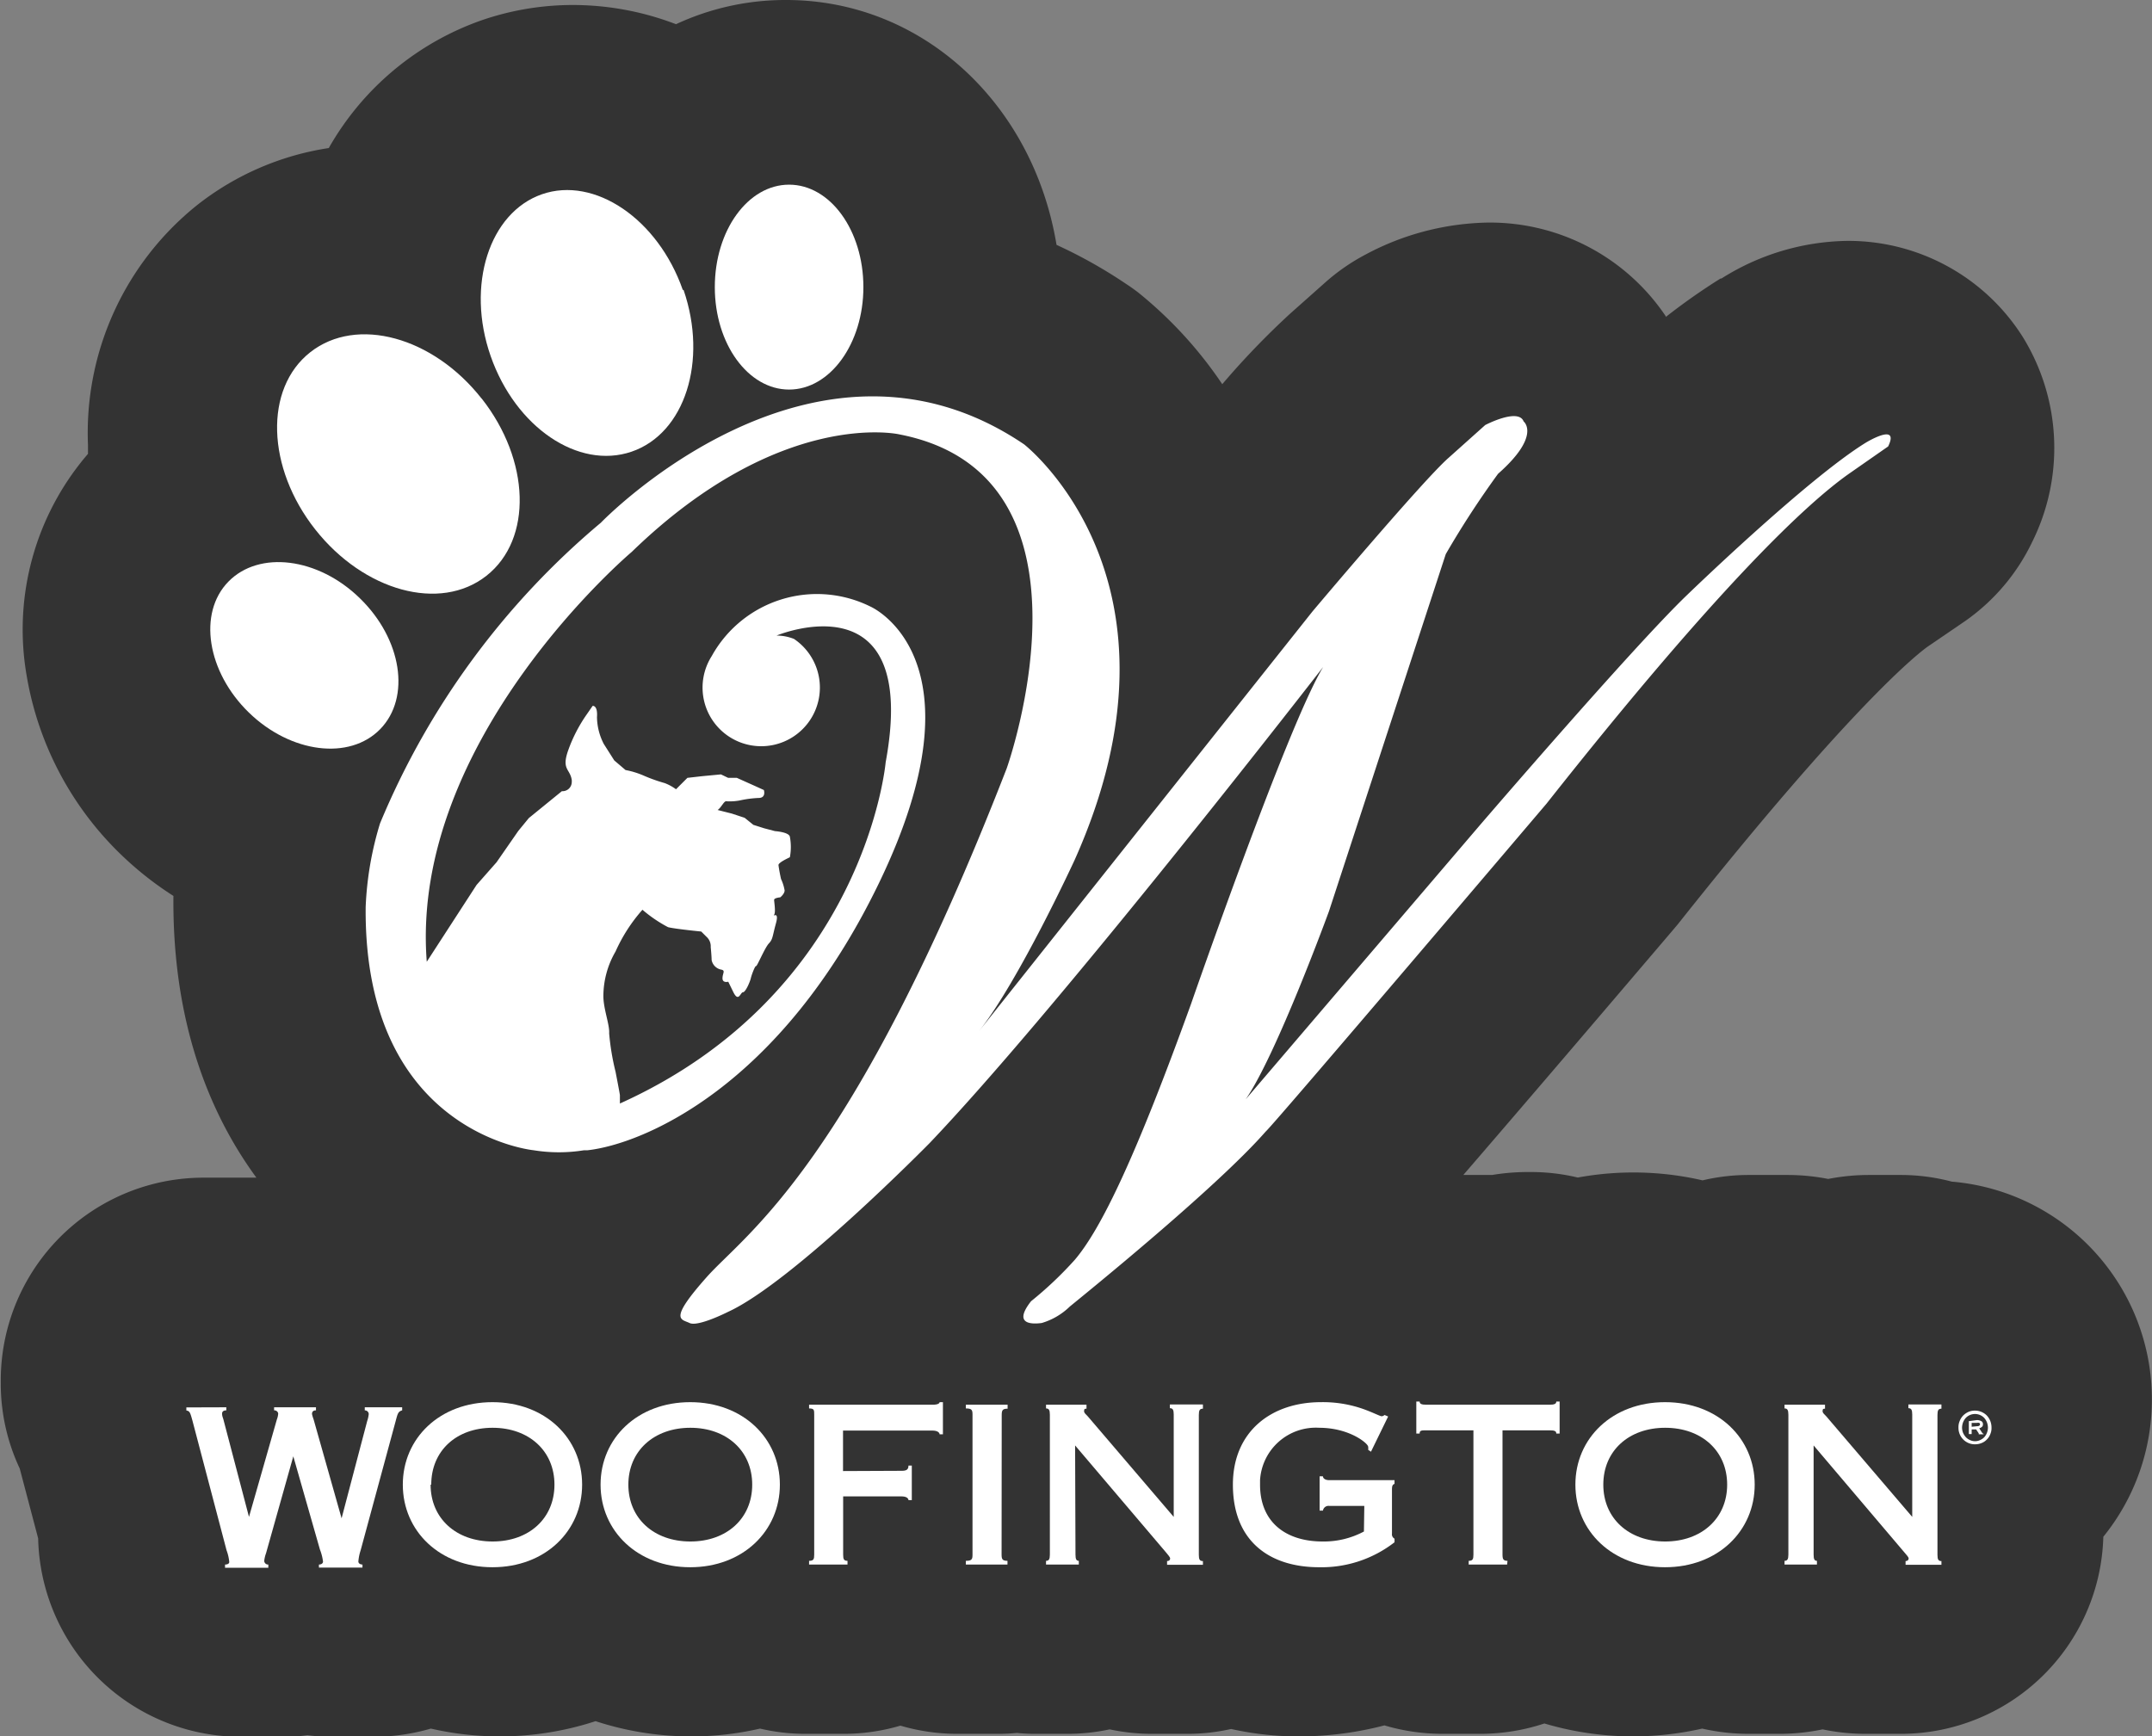
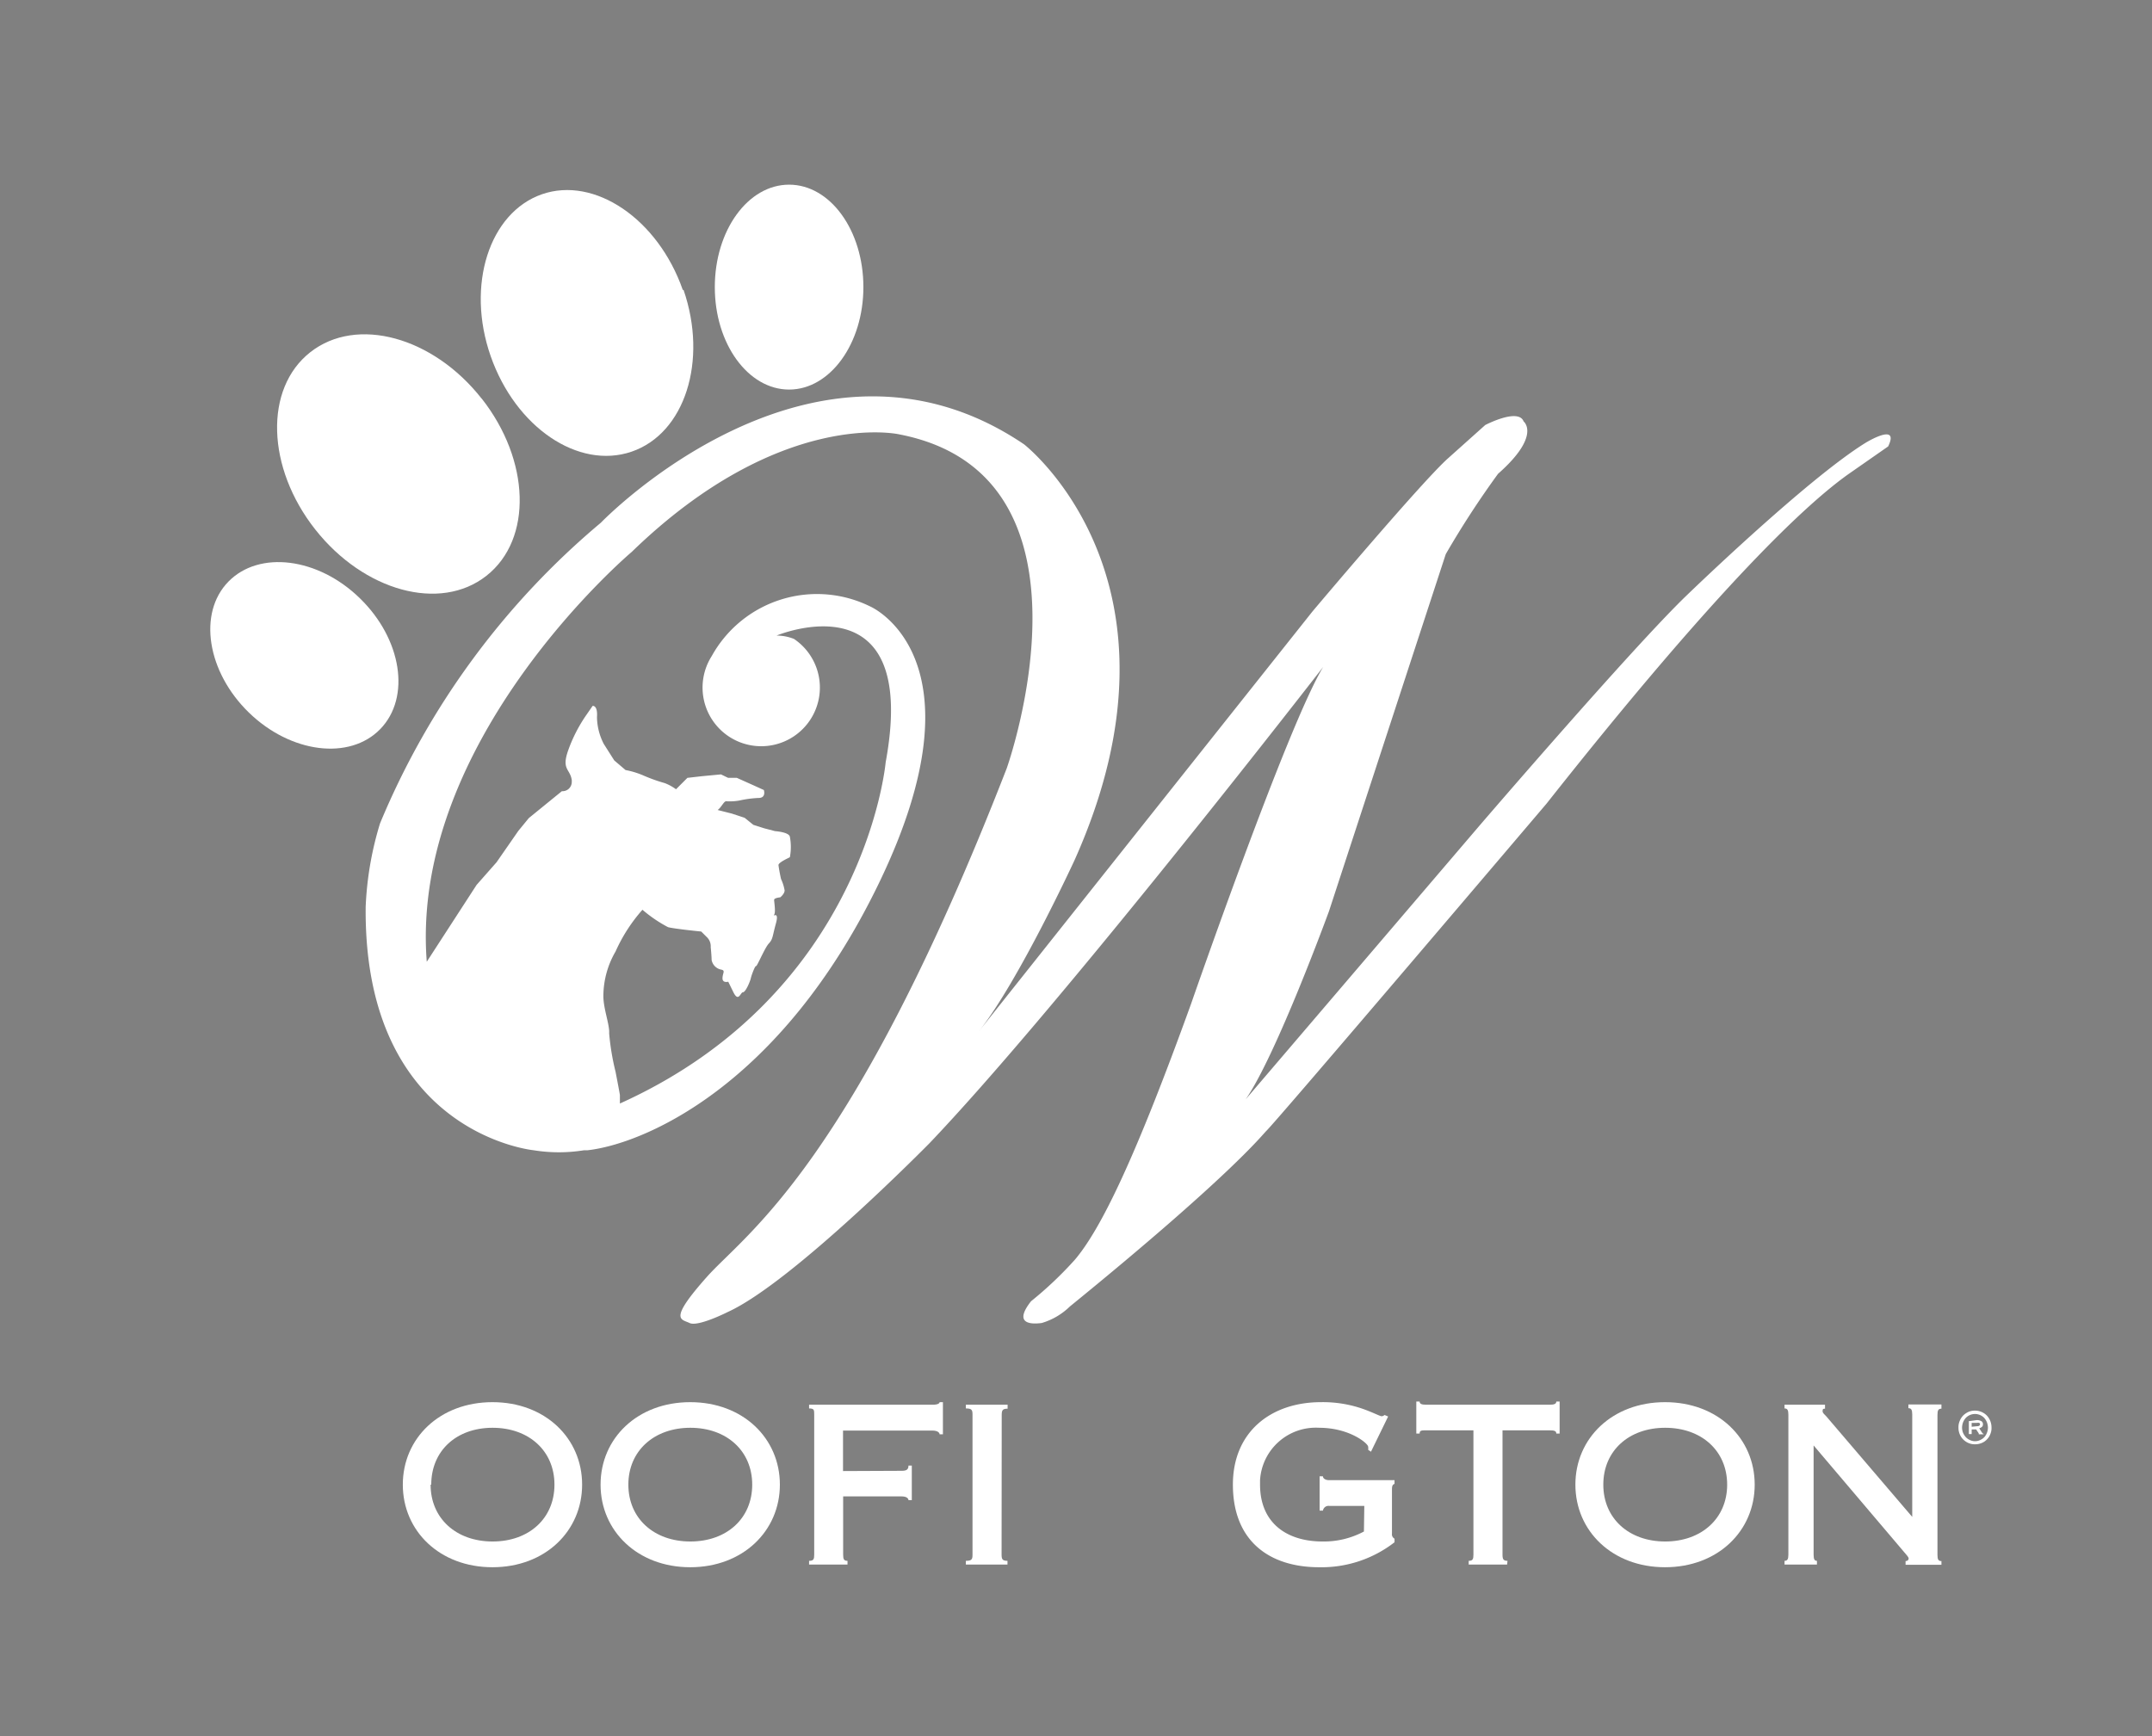
<svg xmlns="http://www.w3.org/2000/svg" id="Layer_1" data-name="Layer 1" width="168.02" height="135.59" viewBox="0 0 168.02 135.59">
  <rect x="0" y="0" width="168.02" height="135.59" fill="#808080" stroke="none" />
  <defs>
    <style>
      .cls-1 {
        fill: #333;
      }

      .cls-2 {
        fill: none;
      }

      .cls-3 {
        fill: #fff;
      }
    </style>
  </defs>
  <g>
-     <path id="Path_1639" data-name="Path 1639" class="cls-1" d="M166.34,109.27a17.05,17.05,0,0,0-15.62-17,15.56,15.56,0,0,0-4-.52h-2.5a16.65,16.65,0,0,0-3.15.31,16.55,16.55,0,0,0-3.14-.31h-3.06a15.62,15.62,0,0,0-3.61.42,24,24,0,0,0-9.74-.22,15.75,15.75,0,0,0-3.68-.43h-.26a16.92,16.92,0,0,0-2.75.23h-2.25c3.21-3.72,8.3-9.65,16.43-19.2l.36-.43c13.76-17.34,18.86-21.2,19.47-21.63l2.93-2A15.91,15.91,0,0,0,157,42.31a16.49,16.49,0,0,0-.74-16,16.11,16.11,0,0,0-13.7-7.5,18.84,18.84,0,0,0-9.83,2.94l-.07,0a48.55,48.55,0,0,0-4.27,3l0-.05a16.54,16.54,0,0,0-13.89-7.32,20.94,20.94,0,0,0-9.54,2.49,15.88,15.88,0,0,0-3.21,2.23L99.05,24.5A62.7,62.7,0,0,0,93.76,30a32.45,32.45,0,0,0-6.6-7.19c-.27-.2-.54-.4-.82-.58a37.92,37.92,0,0,0-5.52-3.11C79,8.11,70.37,0,59.7,0a20.22,20.22,0,0,0-8.59,1.89A22.51,22.51,0,0,0,43,.39,21.92,21.92,0,0,0,36,1.56a22.16,22.16,0,0,0-12,10A21.93,21.93,0,0,0,13.74,16,22.78,22.78,0,0,0,5.2,34.75c0,.23,0,.46,0,.69A21,21,0,0,0,.41,52.75,25.22,25.22,0,0,0,7.87,66.82a26.07,26.07,0,0,0,4,3.14h0c-.09,9.44,2.57,16.67,6.48,22-.37,0-.73,0-1.1,0h-3a15.83,15.83,0,0,0-15.86,15.8V108a15.57,15.57,0,0,0,1.48,6.67l1.44,5.46a15.84,15.84,0,0,0,15.87,15.49h3.24a15.47,15.47,0,0,0,1.92-.12,15.35,15.35,0,0,0,1.92.12h3.24a16.1,16.1,0,0,0,4.47-.64,24.07,24.07,0,0,0,12.86-.58,24,24,0,0,0,7.47,1.19,23.72,23.72,0,0,0,5.37-.61,15.49,15.49,0,0,0,3.58.41h2.92a15.67,15.67,0,0,0,4.46-.64,15.74,15.74,0,0,0,4.47.64h3.15a14.46,14.46,0,0,0,1.47-.07,14.13,14.13,0,0,0,1.46.07h2.45a15.66,15.66,0,0,0,3.34-.35,15.68,15.68,0,0,0,3.35.35H91a15.39,15.39,0,0,0,3.45-.38,24.15,24.15,0,0,0,5.29.58,26.44,26.44,0,0,0,6.68-.86,16,16,0,0,0,4.56.66h2.93a16,16,0,0,0,5-.81,24.28,24.28,0,0,0,12.32.4,16.32,16.32,0,0,0,3.61.41h2.45a16.33,16.33,0,0,0,3.34-.35,16.35,16.35,0,0,0,3.35.35h2.71A15.82,15.82,0,0,0,162.55,120a17,17,0,0,0,3.79-10.73" transform="translate(1.67 0)" />
    <rect class="cls-2" x="14.55" y="14.44" width="140.94" height="107.97" />
    <path id="Path_1621" data-name="Path 1621" class="cls-3" d="M43.78,115.93c0,3.62-2.88,6.45-7,6.45s-7-2.83-7-6.45,2.88-6.44,7-6.44,7,2.82,7,6.44m-11.83,0c0,2.64,2,4.44,4.84,4.44s4.83-1.8,4.83-4.44-2-4.44-4.83-4.44S32,113.29,32,115.93" transform="translate(1.67 0)" />
    <path id="Path_1622" data-name="Path 1622" class="cls-3" d="M59.22,115.93c0,3.62-2.89,6.45-7,6.45s-7-2.83-7-6.45,2.88-6.44,7-6.44,7,2.82,7,6.44m-11.83,0c0,2.64,2,4.44,4.84,4.44s4.83-1.8,4.83-4.44-2-4.44-4.83-4.44-4.84,1.8-4.84,4.44" transform="translate(1.67 0)" />
    <path id="Path_1623" data-name="Path 1623" class="cls-3" d="M68.74,114.85c.37,0,.52-.1.52-.41h.26v2.7h-.26c0-.13-.15-.29-.52-.29H64.16v4.54c0,.37.06.49.34.49v.29h-3v-.29c.35,0,.4-.12.4-.49V110.47c0-.37,0-.49-.4-.49v-.29h9.65c.39,0,.54-.1.54-.2h.26V112h-.26c0-.12-.15-.29-.54-.29h-7v3.16Z" transform="translate(1.67 0)" />
    <path id="Path_1624" data-name="Path 1624" class="cls-3" d="M76.53,121.39c0,.37.07.49.46.49v.29H73.74v-.29c.47,0,.52-.12.52-.49V110.47c0-.37-.05-.49-.52-.49v-.29H77V110c-.39,0-.46.12-.46.49Z" transform="translate(1.67 0)" />
-     <path id="Path_1625" data-name="Path 1625" class="cls-3" d="M82.3,121.39c0,.37.07.49.26.49v.29H80v-.29c.22,0,.3-.12.3-.49V110.47c0-.37-.08-.49-.3-.49v-.29h3.16V110c-.11,0-.19,0-.19.18s.15.25.3.43l6.7,7.84v-8c0-.37-.08-.49-.3-.49v-.29h2.58V110c-.25,0-.32.12-.32.49v10.92c0,.37.07.49.32.49v.29h-2.8v-.29c.15,0,.24-.08.24-.2s-.17-.28-.35-.51l-7.07-8.32Z" transform="translate(1.67 0)" />
    <path id="Path_1626" data-name="Path 1626" class="cls-3" d="M104.85,117.59H102.1a.44.44,0,0,0-.48.37h-.26v-2.68h.26c0,.16.18.3.48.3h5.11v.29c-.15.06-.2.14-.2.47v3.42a.38.38,0,0,0,.2.39v.28a9.28,9.28,0,0,1-5.89,1.95c-3.83,0-6.73-2-6.73-6.45,0-4.15,3-6.44,6.88-6.44a9.48,9.48,0,0,1,3.34.55c.75.27,1.27.55,1.4.55a.37.37,0,0,0,.22-.1l.28.12-1.34,2.75-.22-.15a.67.67,0,0,0,0-.24c0-.25-1.45-1.48-3.83-1.48a4.36,4.36,0,0,0-4.61,4.09c0,.12,0,.23,0,.35,0,3,2.09,4.44,4.88,4.44a6.64,6.64,0,0,0,3.23-.78Z" transform="translate(1.67 0)" />
    <path id="Path_1627" data-name="Path 1627" class="cls-3" d="M116,122.17h-3v-.29c.31,0,.37-.12.37-.49v-9.7h-3.68c-.38,0-.52,0-.52.25h-.26v-2.5h.26c0,.18.14.25.52.25h9.63c.37,0,.52-.07.52-.25h.26v2.5h-.26c0-.2-.15-.25-.52-.25h-3.68v9.7c0,.37.07.49.39.49Z" transform="translate(1.67 0)" />
    <path id="Path_1628" data-name="Path 1628" class="cls-3" d="M135.33,115.93c0,3.62-2.88,6.45-7,6.45s-7-2.83-7-6.45,2.88-6.44,7-6.44,7,2.82,7,6.44m-11.82,0c0,2.64,2,4.44,4.83,4.44s4.84-1.8,4.84-4.44-2-4.44-4.84-4.44-4.83,1.8-4.83,4.44" transform="translate(1.67 0)" />
    <path id="Path_1629" data-name="Path 1629" class="cls-3" d="M139.93,121.39c0,.37.07.49.26.49v.29h-2.53v-.29c.22,0,.3-.12.3-.49V110.47c0-.37-.08-.49-.3-.49v-.29h3.16V110c-.11,0-.19,0-.19.18s.15.25.3.43l6.7,7.84v-8c0-.37-.08-.49-.3-.49v-.29h2.58V110c-.24,0-.31.12-.31.49v10.92c0,.37.07.49.31.49v.29h-2.8v-.29c.14,0,.24-.08.24-.2s-.17-.28-.36-.51l-7.06-8.32Z" transform="translate(1.67 0)" />
    <path id="Path_1630" data-name="Path 1630" class="cls-3" d="M65.74,22.42c0,4.41-2.6,8-5.8,8s-5.8-3.57-5.8-8,2.59-8,5.8-8,5.8,3.57,5.8,8" transform="translate(1.67 0)" />
    <path id="Path_1631" data-name="Path 1631" class="cls-3" d="M26.42,46.71c3.28,3.18,4,7.75,1.6,10.22s-7,1.88-10.26-1.29-4-7.76-1.6-10.22,7-1.89,10.26,1.29" transform="translate(1.67 0)" />
    <path id="Path_1632" data-name="Path 1632" class="cls-3" d="M35.93,31.11c3.8,4.82,4,11,.38,13.85s-9.57,1.2-13.37-3.62-4-11-.38-13.84,9.58-1.2,13.37,3.62" transform="translate(1.67 0)" />
    <path id="Path_1633" data-name="Path 1633" class="cls-3" d="M51.7,22.64c1.91,5.55.1,11.21-4.06,12.63s-9.06-1.91-11-7.46-.1-11.21,4-12.64,9.06,1.92,11,7.47" transform="translate(1.67 0)" />
    <path class="cls-3" d="M144,34.57h0c-4.62,2.85-14,11.94-14,11.94-4.22,4.06-16.19,18-16.19,18L95.59,85.84c2.4-3.46,6.5-14.68,6.5-14.68l9.12-27.89A71.26,71.26,0,0,1,115.29,37c3.4-3,2-4.09,2-4.09-.41-1.08-3,.28-3,.28l-2.86,2.56c-2,1.75-10.63,12-10.63,12L74.75,80.54c3.13-3.94,7.48-13.38,7.48-13.38C92,45.34,78.29,34.7,78.29,34.7c-16.46-11.15-33.05,6.12-33.05,6.12A61.28,61.28,0,0,0,28,64.3a25.75,25.75,0,0,0-1.12,6.52c-.16,17.72,13.12,19,13.12,19a12.34,12.34,0,0,0,3.93,0l.27,0c4.31-.48,15.06-4.92,22.76-20.87,8.49-17.58-.66-21.58-.66-21.58a9.39,9.39,0,0,0-12.4,3.86,4.58,4.58,0,1,0,6.42-1.34,3.7,3.7,0,0,0-1.36-.26s11.21-4.69,8.52,9.89c0,0-1.58,18-20.75,26.65,0-.31,0-.57,0-.65s-.34-1.83-.34-1.83a19.17,19.17,0,0,1-.5-3c.05-.67-.45-1.9-.45-2.9a6.93,6.93,0,0,1,.95-3.49,12.71,12.71,0,0,1,2.1-3.26,10.66,10.66,0,0,0,2,1.36c.55.14,2.59.34,2.59.34l.4.4a1,1,0,0,1,.34.82s.07.68.07,1a.94.94,0,0,0,.73.75c.38.07.13.26.12.67s.45.28.45.28l.4.82c.41.82.55,0,.75,0s.55-.82.61-1.09.34-1,.41-.95.68-1.43,1-1.77.27-.54.55-1.56-.28-.48-.14-.68,0-1,0-1.16.48-.2.48-.2.34-.27.34-.54a3.42,3.42,0,0,0-.28-.89c-.08-.36-.15-.72-.2-1.09,0-.2.75-.54.89-.61a4.3,4.3,0,0,0,0-1.6c-.07-.37-1.16-.44-1.16-.44L58,64.68l-.85-.27-.68-.55-1-.33-1.11-.28c.3-.2.5-.74.7-.68a4.31,4.31,0,0,0,1-.06,8.57,8.57,0,0,1,1.5-.2c.61,0,.41-.62.41-.62l-.75-.34-1.36-.61h-.68l-.56-.27-1.48.14L52,60.74l-.89.89a3.76,3.76,0,0,0-.88-.48,12.74,12.74,0,0,1-1.7-.61,6.64,6.64,0,0,0-1.36-.41l-.88-.75-.82-1.29A4.7,4.7,0,0,1,44.94,56c.07-.95-.34-.88-.34-.88l-.47.68a11.74,11.74,0,0,0-1.43,2.77c-.55,1.54.13,1.44.27,2.33a1.23,1.23,0,0,1,0,.2.72.72,0,0,1-.77.68l-2.58,2.1-.82,1-1.7,2.45-1.56,1.77-3.89,6c-1.35-17.36,16-32,16-32C59.25,31.85,68.5,33.91,68.5,33.91,85.1,37.08,76.93,60,76.93,60,64.82,91.15,56.53,96.32,53.51,99.72s-2,3.27-1.34,3.59,3-.87,3-.87c5.06-2.31,15.75-13.19,15.75-13.19,9.58-10.06,27.34-32.82,30.72-37.17-2.75,4.49-10.31,26.29-10.31,26.29-4.29,11.88-7,17.55-9.08,20a29.12,29.12,0,0,1-3.42,3.24c-1.36,1.73-.1,1.82.83,1.7a5.28,5.28,0,0,0,2.2-1.29c12.48-10.16,15-13.37,15.32-13.69.87-.83,21.9-25.58,21.9-25.58C132.75,45.45,139.52,39.23,142.68,37l3.07-2.14C146.68,32.93,144,34.57,144,34.57Z" transform="translate(1.67 0)" />
    <path id="Path_1636" data-name="Path 1636" class="cls-3" d="M152.53,112.78a1.25,1.25,0,0,1-.51-.1,1.28,1.28,0,0,1-.78-1.21,1.2,1.2,0,0,1,.1-.52,1.26,1.26,0,0,1,.27-.42,1.42,1.42,0,0,1,.41-.28,1.25,1.25,0,0,1,.51-.1,1.3,1.3,0,0,1,.92.38,1.37,1.37,0,0,1,.27.42,1.39,1.39,0,0,1,.1.53,1.18,1.18,0,0,1-.1.52,1.13,1.13,0,0,1-.27.41,1.09,1.09,0,0,1-.4.27,1.34,1.34,0,0,1-.52.1m0-.24a.93.93,0,0,0,.4-.09,1,1,0,0,0,.32-.22,1.08,1.08,0,0,0,.21-.34,1.15,1.15,0,0,0,.08-.41,1.25,1.25,0,0,0-.08-.42,1.2,1.2,0,0,0-.21-.34,1,1,0,0,0-1.44,0,1.2,1.2,0,0,0-.21.34,1.25,1.25,0,0,0-.08.42,1.15,1.15,0,0,0,.08.41,1.33,1.33,0,0,0,.22.34,1,1,0,0,0,.32.22.92.92,0,0,0,.39.09m.14-1.65a.72.72,0,0,1,.35.08.26.26,0,0,1,.13.25.24.24,0,0,1-.09.21.54.54,0,0,1-.2.1l.24.37a.17.17,0,0,0,.1.06V112h-.38V112s0,0,0,0a.12.12,0,0,0,0-.08l-.2-.3h-.35v.36s0,0,0,0h0v0H152v0a0,0,0,0,0,.05,0v-1s0,0-.05,0v0Zm0,.48c.17,0,.25-.05.25-.15a.11.11,0,0,0-.06-.11.41.41,0,0,0-.19,0h-.4v.3Z" transform="translate(1.67 0)" />
-     <path id="Path_1637" data-name="Path 1637" class="cls-3" d="M16,109.89v.24c-.19,0-.33.07-.33.26s.06.3.1.44l2,7.62h0l2.18-7.62a1.46,1.46,0,0,0,.1-.46.3.3,0,0,0-.32-.24v-.24H23v.24c-.24,0-.31.13-.31.29a2.64,2.64,0,0,0,.12.4L25,118.56h0l2-7.6a2.36,2.36,0,0,0,.12-.54.3.3,0,0,0-.31-.29h0v-.24h2.92v.24c-.31.09-.35.24-.5.81l-2.74,10.11a3.72,3.72,0,0,0-.18.88c0,.15.15.24.32.24v.24H23.23v-.24c.22,0,.32-.12.32-.23a3.82,3.82,0,0,0-.24-.94l-2.08-7.28h0l-2.13,7.57a2.49,2.49,0,0,0-.14.6.3.3,0,0,0,.32.28h0v.25H15.9v-.25c.24,0,.33-.1.33-.2a3.54,3.54,0,0,0-.21-.91l-2.66-10.11c-.19-.69-.22-.76-.48-.81v-.24Z" transform="translate(1.67 0)" />
  </g>
</svg>